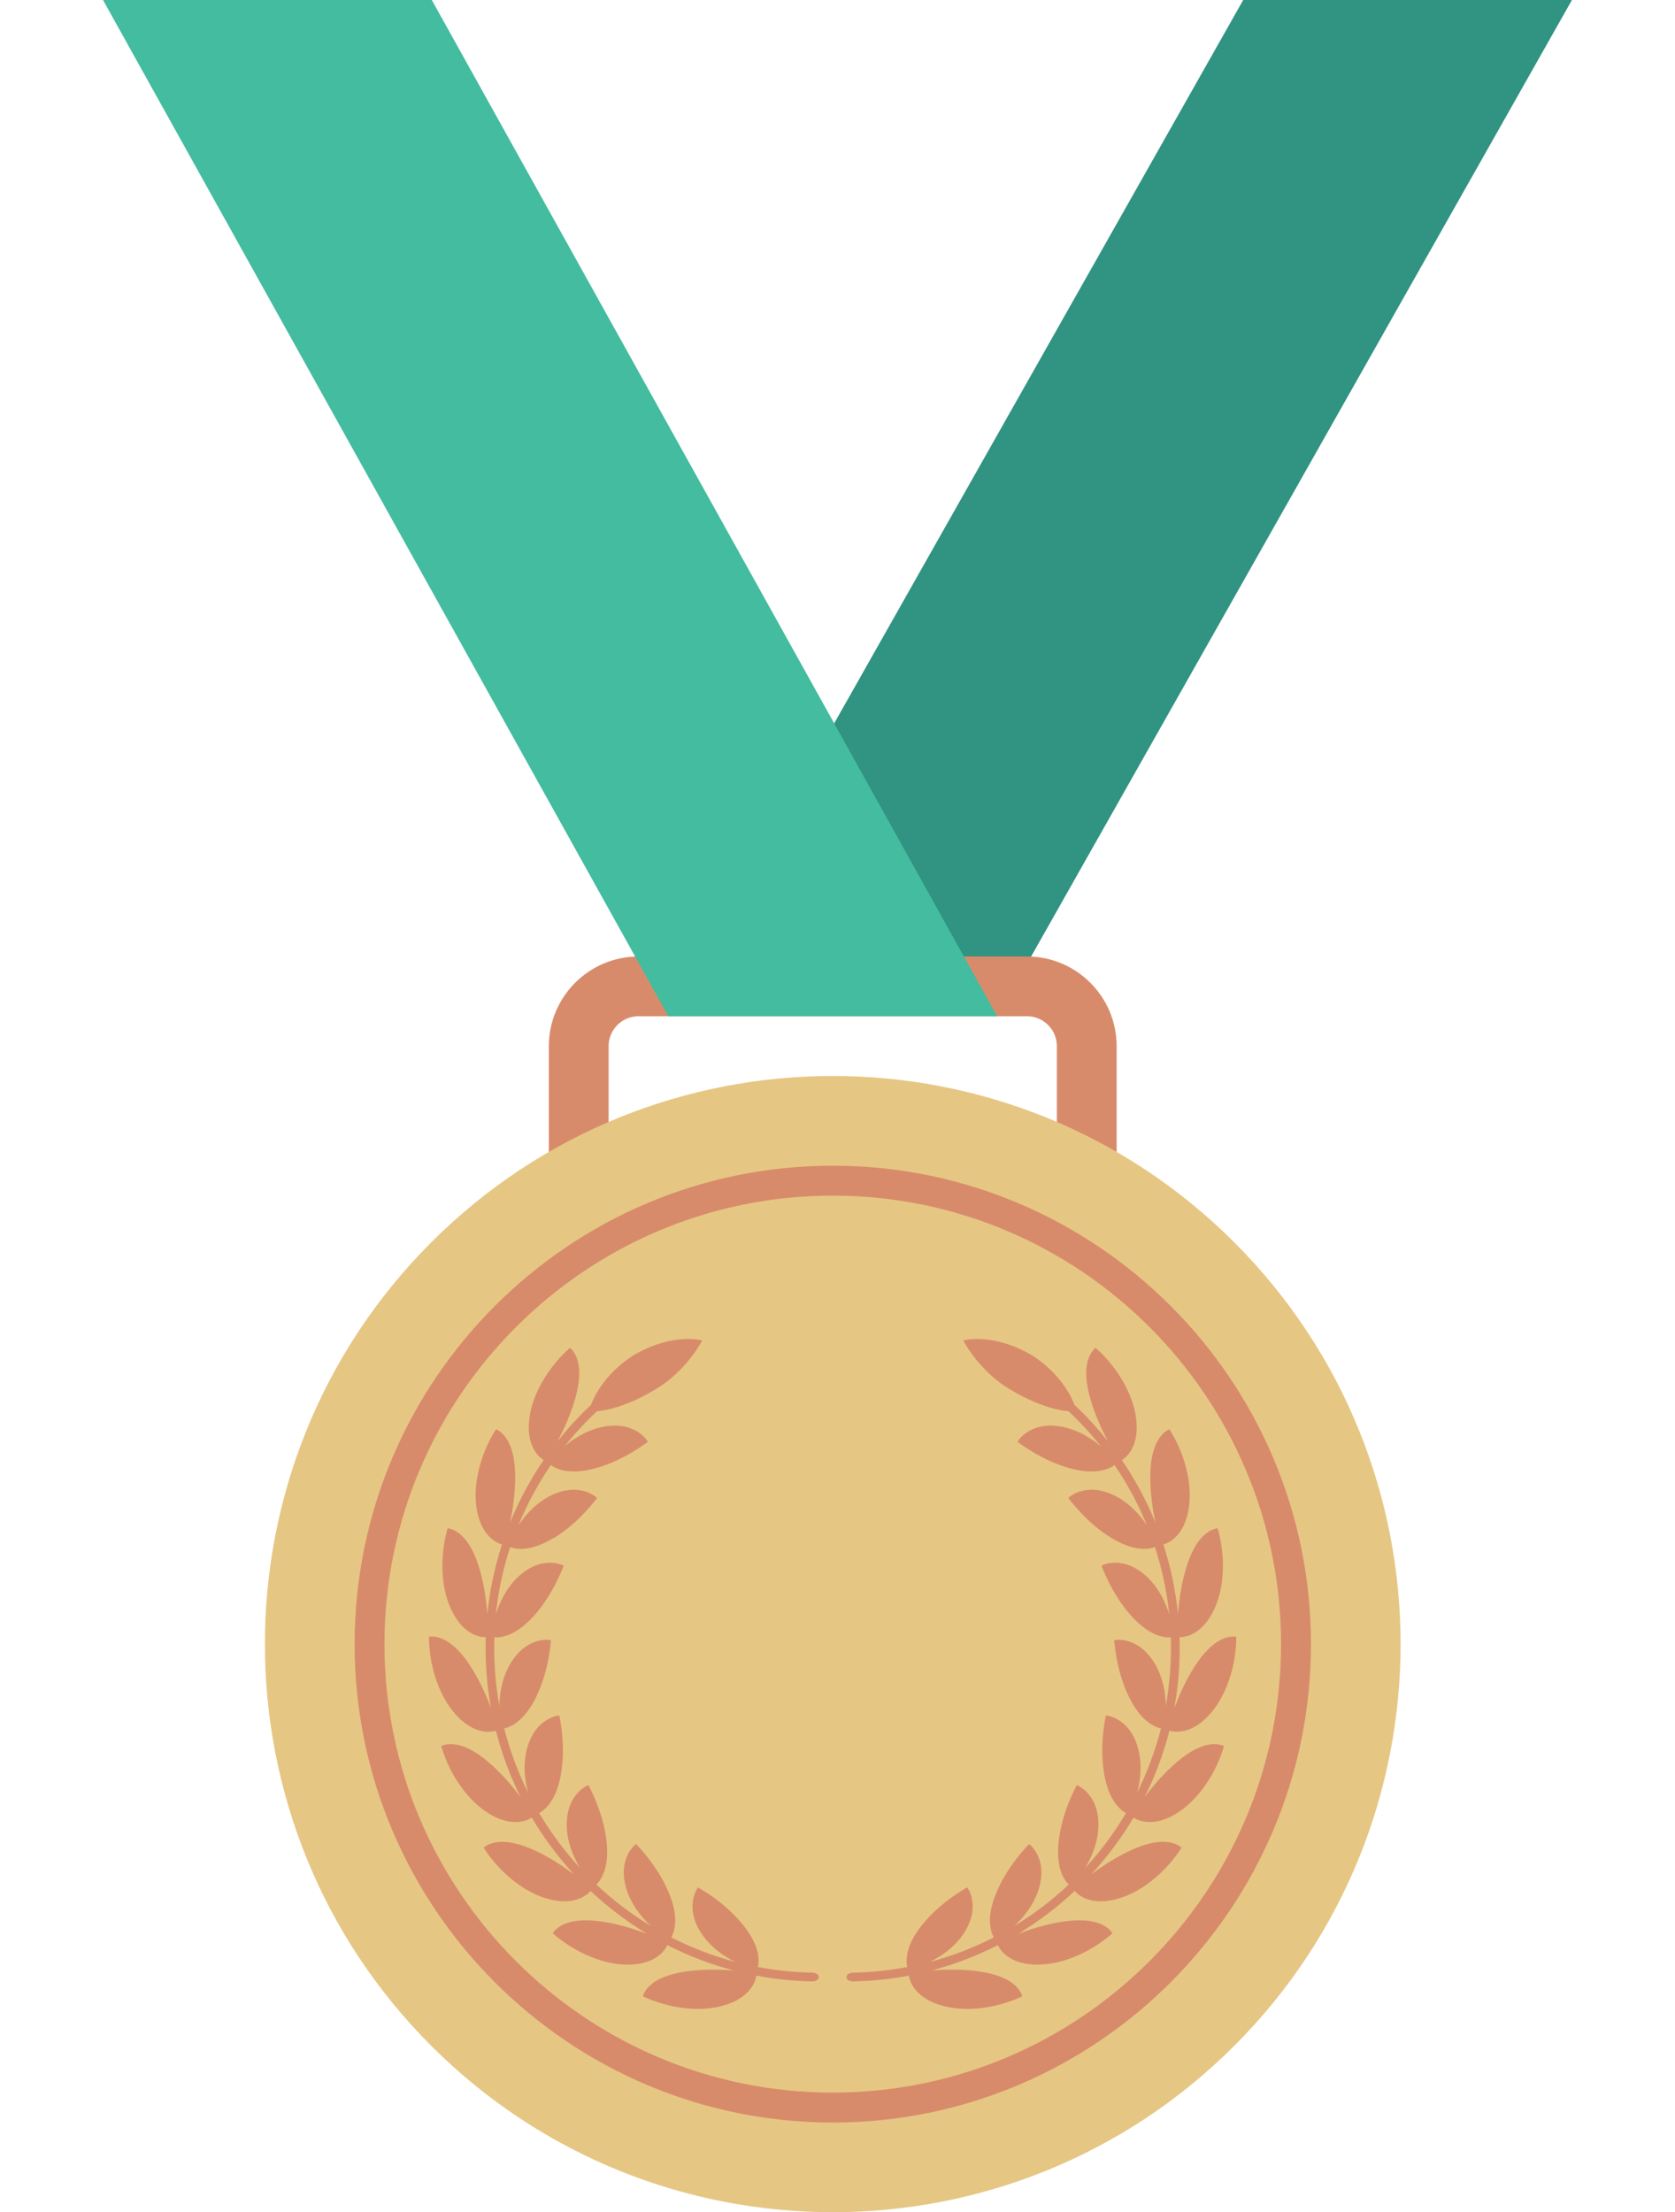
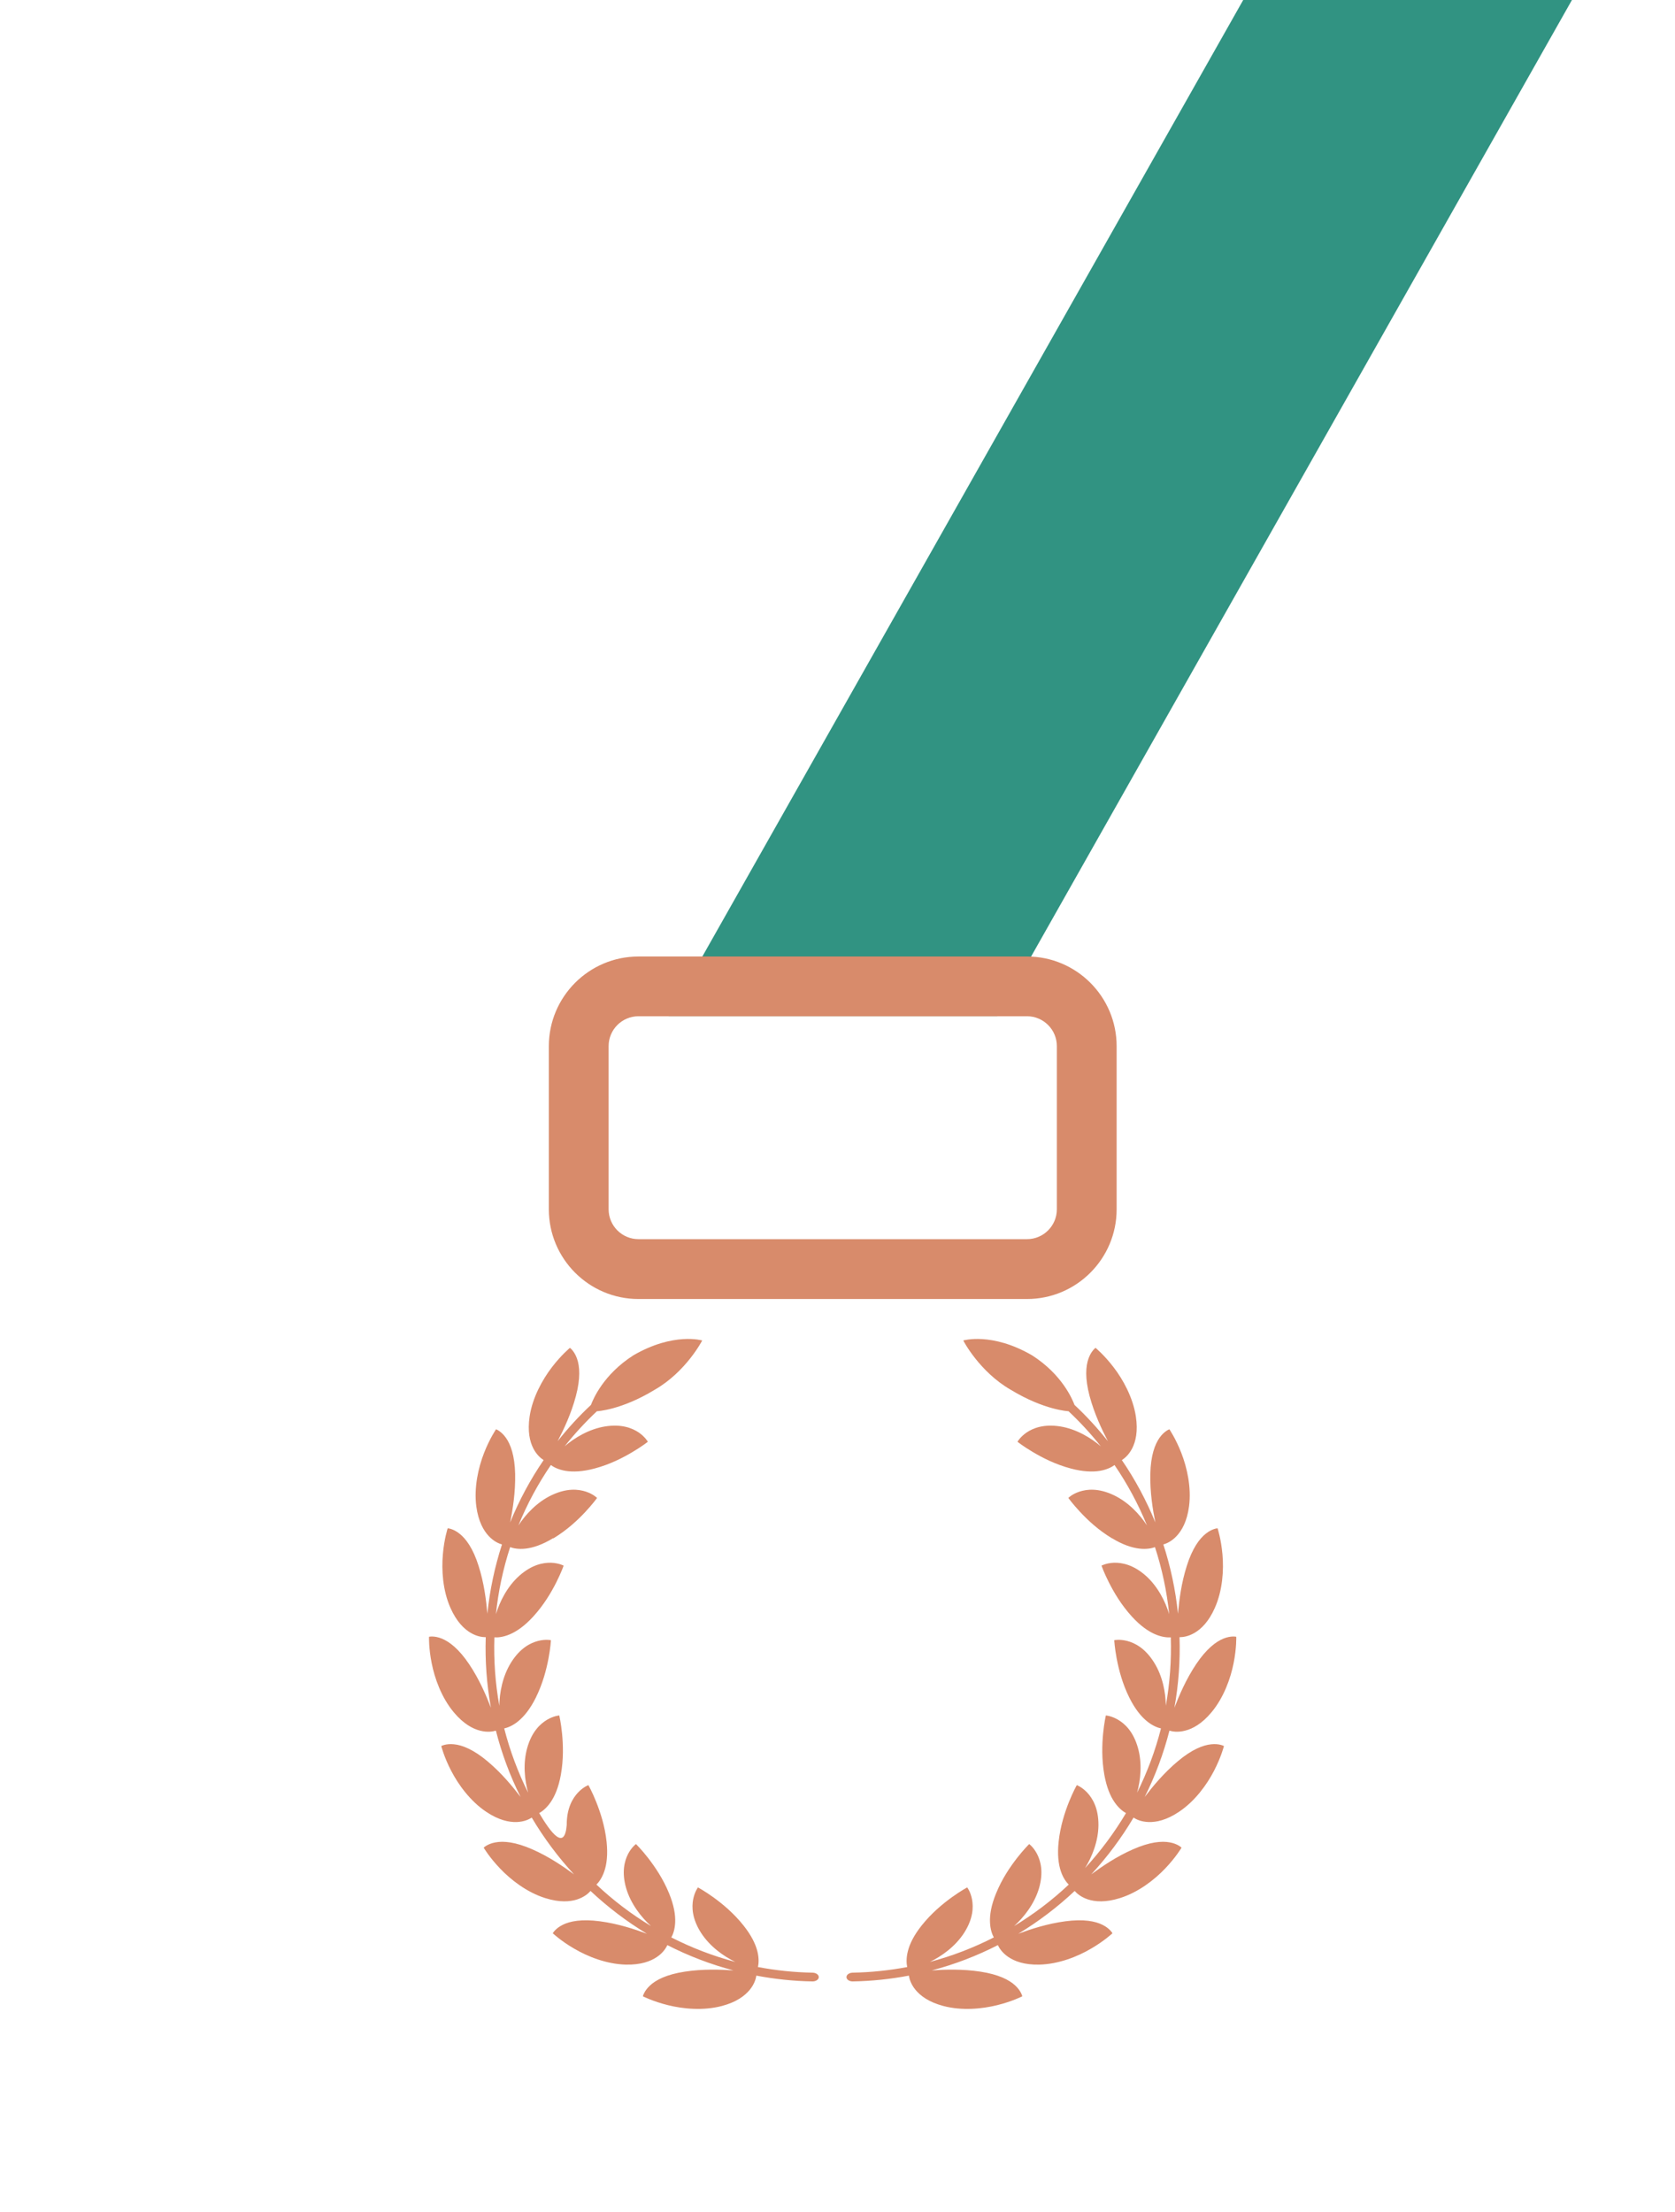
<svg xmlns="http://www.w3.org/2000/svg" width="303" height="400" viewBox="0 0 303 400" fill="none">
  <path d="M120.94 183.752H180.414L302.863 -32.715H243.399L120.94 183.752Z" fill="#319382" />
  <path d="M185.778 234.879H115.499C106.554 234.879 99.282 227.608 99.282 218.663V189.164C99.282 180.219 106.554 172.948 115.499 172.948H185.778C194.722 172.948 201.994 180.219 201.994 189.164V218.663C201.994 227.608 194.722 234.879 185.778 234.879ZM115.499 183.752C112.517 183.752 110.096 186.173 110.096 189.155V218.653C110.096 221.635 112.517 224.056 115.499 224.056H185.778C188.759 224.056 191.18 221.635 191.18 218.653V189.155C191.18 186.173 188.759 183.752 185.778 183.752H115.499Z" fill="#D88B6B" />
-   <path d="M223.276 369.909C263.391 329.793 263.391 264.754 223.276 224.639C183.16 184.524 118.121 184.524 78.006 224.639C37.89 264.754 37.89 329.793 78.006 369.909C118.121 410.024 183.16 410.024 223.276 369.909Z" fill="#E6C683" />
-   <path d="M150.643 383.783C102.947 383.783 64.148 344.975 64.148 297.279C64.148 249.582 102.956 210.774 150.643 210.774C198.331 210.774 237.148 249.582 237.148 297.279C237.148 344.975 198.34 383.783 150.643 383.783ZM150.643 216.186C105.928 216.186 69.55 252.563 69.55 297.279C69.55 341.994 105.928 378.371 150.643 378.371C195.358 378.371 231.736 341.994 231.736 297.279C231.736 252.563 195.358 216.186 150.643 216.186Z" fill="#D88B6B" />
-   <path d="M180.376 183.752H120.903L0.426 -32.715H59.9L180.376 183.752Z" fill="#43BC9F" />
-   <path d="M100.106 278.155C102.592 276.65 104.508 274.846 105.864 273.397C107.219 271.949 108.014 270.846 108.004 270.846C108.004 270.846 107.331 270.154 105.985 269.705C104.63 269.266 102.574 269.032 99.816 270.332C97.115 271.603 95.059 273.865 93.778 275.818C95.339 271.986 97.311 268.322 99.648 264.901C100.097 265.238 100.975 265.724 102.293 265.948C103.602 266.163 105.359 266.116 107.556 265.527C110.369 264.78 112.706 263.565 114.416 262.546C116.127 261.536 117.192 260.695 117.192 260.686C117.192 260.686 116.734 259.845 115.575 259.031C114.397 258.237 112.481 257.442 109.462 257.919C106.518 258.396 103.91 259.994 102.144 261.508C103.929 259.256 105.882 257.143 107.976 255.171C107.976 255.171 112.341 254.994 118.426 251.292C124.118 248.03 127.025 242.385 127.025 242.375C127.025 242.385 121.875 240.824 114.566 245.067C109.135 248.544 107.284 253.012 106.901 254.031C104.733 256.059 102.714 258.256 100.873 260.592C101.985 258.452 103.331 255.61 104.172 252.442C105.032 249.217 104.873 247.039 104.378 245.656C103.892 244.273 103.106 243.712 103.097 243.712C103.097 243.712 101.546 244.983 99.835 247.217C98.134 249.442 96.33 252.666 95.807 256.106C95.405 258.816 95.844 260.648 96.461 261.864C97.078 263.079 97.872 263.705 98.34 264.004C95.928 267.528 93.891 271.322 92.283 275.276C92.76 272.911 93.255 269.808 93.189 266.518C93.115 263.191 92.358 261.134 91.498 259.947C90.647 258.751 89.731 258.433 89.731 258.433C89.731 258.433 88.591 260.088 87.563 262.714C86.544 265.331 85.712 268.92 86.161 272.379C86.535 275.099 87.469 276.734 88.404 277.734C89.339 278.734 90.273 279.108 90.806 279.258C89.488 283.324 88.6 287.53 88.161 291.783C87.955 289.371 87.572 286.259 86.572 283.127C85.572 279.95 84.263 278.192 83.104 277.295C81.955 276.379 80.983 276.332 80.983 276.342C80.983 276.342 80.347 278.248 80.113 281.062C79.861 283.857 80.076 287.549 81.487 290.736C82.6 293.241 83.964 294.54 85.133 295.232C86.31 295.933 87.32 296.026 87.871 296.026C87.731 300.288 88.039 304.578 88.806 308.784C87.937 306.532 86.703 303.644 84.871 300.914C83.02 298.148 81.282 296.83 79.917 296.278C78.562 295.727 77.608 295.951 77.608 295.951C77.608 295.951 77.534 297.952 78.085 300.709C78.627 303.457 79.852 306.934 82.095 309.616C83.861 311.719 85.525 312.589 86.843 312.925C88.17 313.271 89.161 313.084 89.703 312.925C90.759 317.066 92.255 321.094 94.171 324.917C92.704 322.992 90.703 320.571 88.189 318.468C85.637 316.318 83.6 315.533 82.132 315.393C80.674 315.234 79.824 315.71 79.824 315.71C79.824 315.71 80.31 317.673 81.609 320.169C82.899 322.664 85.058 325.665 87.955 327.6C90.236 329.132 92.096 329.488 93.451 329.45C94.825 329.404 95.713 328.955 96.19 328.646C98.368 332.32 100.938 335.769 103.836 338.909C101.891 337.479 99.302 335.703 96.293 334.385C93.236 333.039 91.068 332.852 89.619 333.133C88.18 333.385 87.497 334.086 87.497 334.086C87.497 334.086 88.516 335.825 90.46 337.853C92.395 339.891 95.302 342.153 98.62 343.199C101.237 344.022 103.116 343.863 104.415 343.442C105.714 343.012 106.462 342.33 106.826 341.91C109.939 344.835 113.36 347.433 117.024 349.649C114.753 348.807 111.771 347.826 108.518 347.396C105.219 346.957 103.069 347.377 101.761 348.05C100.452 348.705 99.994 349.555 99.994 349.565C99.994 349.555 101.452 350.948 103.882 352.35C106.303 353.771 109.724 355.145 113.21 355.229C115.949 355.294 117.716 354.612 118.837 353.845C119.968 353.079 120.482 352.21 120.725 351.705C124.529 353.649 128.548 355.191 132.68 356.276C130.268 356.107 127.128 356.005 123.884 356.5C120.585 357.005 118.65 357.995 117.575 359.014C116.5 360.005 116.295 360.958 116.295 360.958C116.295 360.958 118.089 361.884 120.819 362.557C123.539 363.239 127.212 363.603 130.595 362.706C133.25 362.005 134.745 360.846 135.615 359.799C136.484 358.743 136.736 357.762 136.82 357.22C140.167 357.855 143.569 358.21 146.971 358.266C147.597 358.276 148.111 357.921 148.111 357.491C148.111 357.051 147.616 356.706 146.999 356.687C143.681 356.631 140.372 356.285 137.11 355.668C137.232 355.126 137.334 354.116 137.007 352.827C136.68 351.527 135.932 349.957 134.512 348.172C132.708 345.901 130.67 344.237 129.063 343.069C127.455 341.91 126.258 341.274 126.258 341.274C126.258 341.274 125.67 342.022 125.389 343.424C125.128 344.816 125.165 346.891 126.801 349.462C128.418 351.967 130.904 353.724 133.016 354.743C129.016 353.687 125.128 352.191 121.436 350.312C121.716 349.826 122.09 348.892 122.137 347.555C122.193 346.218 121.912 344.499 121.052 342.386C119.949 339.685 118.454 337.526 117.239 335.946C116.024 334.385 115.042 333.432 115.042 333.432C115.042 333.432 114.257 333.983 113.603 335.245C112.967 336.507 112.425 338.517 113.276 341.442C114.126 344.302 116.033 346.686 117.762 348.256C114.22 346.116 110.902 343.601 107.892 340.76C108.294 340.367 108.911 339.573 109.331 338.311C109.761 337.049 109.967 335.311 109.733 333.039C109.425 330.151 108.584 327.656 107.845 325.796C107.107 323.954 106.443 322.777 106.434 322.777C106.434 322.777 105.527 323.094 104.555 324.123C103.592 325.151 102.508 326.927 102.518 329.983C102.536 332.965 103.705 335.778 104.938 337.769C102.134 334.731 99.648 331.385 97.536 327.833C98.031 327.562 98.844 326.973 99.601 325.87C100.359 324.777 101.05 323.169 101.452 320.926C101.966 318.066 101.863 315.439 101.676 313.467C101.48 311.495 101.172 310.177 101.172 310.177C101.172 310.177 100.218 310.233 98.984 310.944C97.769 311.663 96.227 313.056 95.386 315.991C94.564 318.86 94.909 321.889 95.536 324.141C93.685 320.431 92.236 316.533 91.208 312.523C91.759 312.402 92.713 312.075 93.741 311.224C94.778 310.383 95.891 309.037 96.909 306.999C98.199 304.401 98.844 301.84 99.218 299.886C99.592 297.933 99.657 296.568 99.657 296.568C99.657 296.568 98.732 296.353 97.349 296.699C95.975 297.054 94.115 297.97 92.479 300.559C90.89 303.083 90.357 306.093 90.329 308.42C89.591 304.345 89.301 300.195 89.432 296.054C89.993 296.101 90.993 296.035 92.217 295.512C93.451 294.989 94.891 294.007 96.433 292.325C98.396 290.184 99.723 287.904 100.62 286.137C101.508 284.371 101.966 283.09 101.957 283.09C101.957 283.09 101.125 282.623 99.704 282.567C98.284 282.529 96.246 282.884 93.956 284.903C91.731 286.885 90.385 289.633 89.713 291.867C90.133 287.745 91.002 283.679 92.283 279.744C92.806 279.94 93.797 280.165 95.115 280.006C96.442 279.847 98.106 279.314 100.05 278.127L100.106 278.155Z" fill="#D88B6B" />
+   <path d="M100.106 278.155C102.592 276.65 104.508 274.846 105.864 273.397C107.219 271.949 108.014 270.846 108.004 270.846C108.004 270.846 107.331 270.154 105.985 269.705C104.63 269.266 102.574 269.032 99.816 270.332C97.115 271.603 95.059 273.865 93.778 275.818C95.339 271.986 97.311 268.322 99.648 264.901C100.097 265.238 100.975 265.724 102.293 265.948C103.602 266.163 105.359 266.116 107.556 265.527C110.369 264.78 112.706 263.565 114.416 262.546C116.127 261.536 117.192 260.695 117.192 260.686C117.192 260.686 116.734 259.845 115.575 259.031C114.397 258.237 112.481 257.442 109.462 257.919C106.518 258.396 103.91 259.994 102.144 261.508C103.929 259.256 105.882 257.143 107.976 255.171C107.976 255.171 112.341 254.994 118.426 251.292C124.118 248.03 127.025 242.385 127.025 242.375C127.025 242.385 121.875 240.824 114.566 245.067C109.135 248.544 107.284 253.012 106.901 254.031C104.733 256.059 102.714 258.256 100.873 260.592C101.985 258.452 103.331 255.61 104.172 252.442C105.032 249.217 104.873 247.039 104.378 245.656C103.892 244.273 103.106 243.712 103.097 243.712C103.097 243.712 101.546 244.983 99.835 247.217C98.134 249.442 96.33 252.666 95.807 256.106C95.405 258.816 95.844 260.648 96.461 261.864C97.078 263.079 97.872 263.705 98.34 264.004C95.928 267.528 93.891 271.322 92.283 275.276C92.76 272.911 93.255 269.808 93.189 266.518C93.115 263.191 92.358 261.134 91.498 259.947C90.647 258.751 89.731 258.433 89.731 258.433C89.731 258.433 88.591 260.088 87.563 262.714C86.544 265.331 85.712 268.92 86.161 272.379C86.535 275.099 87.469 276.734 88.404 277.734C89.339 278.734 90.273 279.108 90.806 279.258C89.488 283.324 88.6 287.53 88.161 291.783C87.955 289.371 87.572 286.259 86.572 283.127C85.572 279.95 84.263 278.192 83.104 277.295C81.955 276.379 80.983 276.332 80.983 276.342C80.983 276.342 80.347 278.248 80.113 281.062C79.861 283.857 80.076 287.549 81.487 290.736C82.6 293.241 83.964 294.54 85.133 295.232C86.31 295.933 87.32 296.026 87.871 296.026C87.731 300.288 88.039 304.578 88.806 308.784C87.937 306.532 86.703 303.644 84.871 300.914C83.02 298.148 81.282 296.83 79.917 296.278C78.562 295.727 77.608 295.951 77.608 295.951C77.608 295.951 77.534 297.952 78.085 300.709C78.627 303.457 79.852 306.934 82.095 309.616C83.861 311.719 85.525 312.589 86.843 312.925C88.17 313.271 89.161 313.084 89.703 312.925C90.759 317.066 92.255 321.094 94.171 324.917C92.704 322.992 90.703 320.571 88.189 318.468C85.637 316.318 83.6 315.533 82.132 315.393C80.674 315.234 79.824 315.71 79.824 315.71C79.824 315.71 80.31 317.673 81.609 320.169C82.899 322.664 85.058 325.665 87.955 327.6C90.236 329.132 92.096 329.488 93.451 329.45C94.825 329.404 95.713 328.955 96.19 328.646C98.368 332.32 100.938 335.769 103.836 338.909C101.891 337.479 99.302 335.703 96.293 334.385C93.236 333.039 91.068 332.852 89.619 333.133C88.18 333.385 87.497 334.086 87.497 334.086C87.497 334.086 88.516 335.825 90.46 337.853C92.395 339.891 95.302 342.153 98.62 343.199C101.237 344.022 103.116 343.863 104.415 343.442C105.714 343.012 106.462 342.33 106.826 341.91C109.939 344.835 113.36 347.433 117.024 349.649C114.753 348.807 111.771 347.826 108.518 347.396C105.219 346.957 103.069 347.377 101.761 348.05C100.452 348.705 99.994 349.555 99.994 349.565C99.994 349.555 101.452 350.948 103.882 352.35C106.303 353.771 109.724 355.145 113.21 355.229C115.949 355.294 117.716 354.612 118.837 353.845C119.968 353.079 120.482 352.21 120.725 351.705C124.529 353.649 128.548 355.191 132.68 356.276C130.268 356.107 127.128 356.005 123.884 356.5C120.585 357.005 118.65 357.995 117.575 359.014C116.5 360.005 116.295 360.958 116.295 360.958C116.295 360.958 118.089 361.884 120.819 362.557C123.539 363.239 127.212 363.603 130.595 362.706C133.25 362.005 134.745 360.846 135.615 359.799C136.484 358.743 136.736 357.762 136.82 357.22C140.167 357.855 143.569 358.21 146.971 358.266C147.597 358.276 148.111 357.921 148.111 357.491C148.111 357.051 147.616 356.706 146.999 356.687C143.681 356.631 140.372 356.285 137.11 355.668C137.232 355.126 137.334 354.116 137.007 352.827C136.68 351.527 135.932 349.957 134.512 348.172C132.708 345.901 130.67 344.237 129.063 343.069C127.455 341.91 126.258 341.274 126.258 341.274C126.258 341.274 125.67 342.022 125.389 343.424C125.128 344.816 125.165 346.891 126.801 349.462C128.418 351.967 130.904 353.724 133.016 354.743C129.016 353.687 125.128 352.191 121.436 350.312C121.716 349.826 122.09 348.892 122.137 347.555C122.193 346.218 121.912 344.499 121.052 342.386C119.949 339.685 118.454 337.526 117.239 335.946C116.024 334.385 115.042 333.432 115.042 333.432C115.042 333.432 114.257 333.983 113.603 335.245C112.967 336.507 112.425 338.517 113.276 341.442C114.126 344.302 116.033 346.686 117.762 348.256C114.22 346.116 110.902 343.601 107.892 340.76C108.294 340.367 108.911 339.573 109.331 338.311C109.761 337.049 109.967 335.311 109.733 333.039C109.425 330.151 108.584 327.656 107.845 325.796C107.107 323.954 106.443 322.777 106.434 322.777C106.434 322.777 105.527 323.094 104.555 324.123C103.592 325.151 102.508 326.927 102.518 329.983C102.134 334.731 99.648 331.385 97.536 327.833C98.031 327.562 98.844 326.973 99.601 325.87C100.359 324.777 101.05 323.169 101.452 320.926C101.966 318.066 101.863 315.439 101.676 313.467C101.48 311.495 101.172 310.177 101.172 310.177C101.172 310.177 100.218 310.233 98.984 310.944C97.769 311.663 96.227 313.056 95.386 315.991C94.564 318.86 94.909 321.889 95.536 324.141C93.685 320.431 92.236 316.533 91.208 312.523C91.759 312.402 92.713 312.075 93.741 311.224C94.778 310.383 95.891 309.037 96.909 306.999C98.199 304.401 98.844 301.84 99.218 299.886C99.592 297.933 99.657 296.568 99.657 296.568C99.657 296.568 98.732 296.353 97.349 296.699C95.975 297.054 94.115 297.97 92.479 300.559C90.89 303.083 90.357 306.093 90.329 308.42C89.591 304.345 89.301 300.195 89.432 296.054C89.993 296.101 90.993 296.035 92.217 295.512C93.451 294.989 94.891 294.007 96.433 292.325C98.396 290.184 99.723 287.904 100.62 286.137C101.508 284.371 101.966 283.09 101.957 283.09C101.957 283.09 101.125 282.623 99.704 282.567C98.284 282.529 96.246 282.884 93.956 284.903C91.731 286.885 90.385 289.633 89.713 291.867C90.133 287.745 91.002 283.679 92.283 279.744C92.806 279.94 93.797 280.165 95.115 280.006C96.442 279.847 98.106 279.314 100.05 278.127L100.106 278.155Z" fill="#D88B6B" />
  <path d="M201.163 278.155C198.668 276.65 196.761 274.846 195.406 273.397C194.05 271.949 193.256 270.846 193.256 270.846C193.256 270.846 193.919 270.154 195.275 269.705C196.63 269.266 198.686 269.032 201.444 270.332C204.145 271.603 206.201 273.865 207.482 275.818C205.921 271.986 203.949 268.322 201.612 264.901C201.163 265.238 200.285 265.724 198.967 265.948C197.658 266.163 195.901 266.116 193.704 265.527C190.891 264.78 188.545 263.565 186.835 262.546C185.124 261.536 184.059 260.695 184.059 260.686C184.059 260.686 184.517 259.845 185.685 259.031C186.863 258.237 188.779 257.442 191.798 257.919C194.742 258.396 197.35 259.994 199.126 261.508C197.34 259.256 195.387 257.143 193.293 255.171C193.293 255.171 188.938 254.994 182.843 251.292C177.161 248.03 174.244 242.385 174.254 242.375C174.254 242.385 179.404 240.824 186.704 245.067C192.144 248.544 193.985 253.012 194.377 254.031C196.546 256.059 198.565 258.256 200.415 260.592C199.303 258.452 197.957 255.61 197.107 252.442C196.247 249.217 196.406 247.039 196.901 245.656C197.387 244.273 198.172 243.712 198.182 243.712C198.182 243.712 199.733 244.983 201.444 247.217C203.154 249.442 204.939 252.666 205.472 256.106C205.883 258.816 205.435 260.648 204.818 261.864C204.201 263.079 203.406 263.705 202.939 264.004C205.351 267.528 207.379 271.322 208.996 275.276C208.519 272.911 208.014 269.808 208.089 266.518C208.155 263.191 208.921 261.134 209.772 259.947C210.622 258.751 211.538 258.433 211.538 258.433C211.529 258.433 212.678 260.088 213.697 262.714C214.716 265.331 215.548 268.92 215.09 272.379C214.735 275.099 213.781 276.734 212.847 277.734C211.912 278.734 210.977 279.108 210.445 279.258C211.762 283.324 212.66 287.53 213.09 291.783C213.305 289.371 213.688 286.259 214.688 283.127C215.688 279.95 216.987 278.192 218.146 277.295C219.296 276.379 220.259 276.332 220.259 276.342C220.249 276.342 220.894 278.248 221.137 281.062C221.39 283.857 221.175 287.549 219.754 290.736C218.651 293.241 217.277 294.54 216.109 295.232C214.922 295.933 213.922 296.026 213.37 296.026C213.51 300.288 213.202 304.578 212.445 308.784C213.314 306.532 214.548 303.644 216.37 300.914C218.221 298.148 219.96 296.83 221.324 296.278C222.68 295.727 223.633 295.951 223.633 295.951C223.633 295.951 223.708 297.952 223.156 300.709C222.614 303.457 221.39 306.934 219.146 309.616C217.389 311.719 215.716 312.589 214.389 312.925C213.062 313.271 212.071 313.084 211.547 312.925C210.482 317.066 208.986 321.094 207.07 324.917C208.538 322.992 210.538 320.571 213.052 318.468C215.604 316.318 217.642 315.533 219.109 315.393C220.567 315.234 221.408 315.71 221.408 315.71C221.408 315.71 220.913 317.673 219.623 320.169C218.333 322.664 216.183 325.665 213.277 327.6C210.996 329.132 209.145 329.488 207.781 329.45C206.407 329.404 205.519 328.955 205.051 328.646C202.874 332.32 200.303 335.769 197.406 338.909C199.35 337.479 201.939 335.703 204.949 334.385C207.996 333.039 210.173 332.852 211.622 333.133C213.062 333.385 213.744 334.086 213.735 334.086C213.735 334.086 212.716 335.825 210.772 337.853C208.837 339.891 205.93 342.153 202.603 343.199C199.985 344.022 198.116 343.863 196.808 343.442C195.508 343.012 194.77 342.33 194.405 341.91C191.293 344.835 187.872 347.433 184.208 349.649C186.479 348.807 189.452 347.826 192.714 347.396C196.022 346.957 198.154 347.377 199.471 348.05C200.78 348.705 201.238 349.555 201.238 349.565C201.238 349.555 199.78 350.948 197.35 352.35C194.938 353.771 191.508 355.145 188.022 355.229C185.274 355.294 183.516 354.612 182.395 353.845C181.264 353.079 180.75 352.21 180.507 351.705C176.703 353.649 172.693 355.191 168.552 356.276C170.964 356.107 174.095 356.005 177.348 356.5C180.638 357.005 182.582 357.995 183.657 359.014C184.731 360.005 184.928 360.958 184.928 360.958C184.928 360.958 183.133 361.884 180.404 362.557C177.684 363.239 174.001 363.603 170.637 362.706C167.982 362.005 166.487 360.846 165.617 359.799C164.748 358.743 164.496 357.762 164.412 357.22C161.065 357.855 157.663 358.21 154.261 358.266C153.625 358.276 153.121 357.921 153.121 357.491C153.121 357.051 153.616 356.706 154.233 356.687C157.542 356.631 160.86 356.285 164.112 355.668C163.991 355.126 163.897 354.116 164.225 352.827C164.542 351.527 165.29 349.957 166.711 348.172C168.515 345.901 170.552 344.237 172.16 343.069C173.758 341.91 174.964 341.274 174.964 341.274C174.964 341.274 175.562 342.022 175.833 343.424C176.095 344.816 176.058 346.891 174.422 349.462C172.814 351.967 170.319 353.724 168.206 354.743C172.207 353.687 176.095 352.191 179.778 350.312C179.507 349.826 179.133 348.892 179.086 347.555C179.03 346.218 179.301 344.499 180.17 342.386C181.264 339.685 182.759 337.526 183.984 335.946C185.199 334.385 186.18 333.432 186.18 333.432C186.18 333.432 186.956 333.983 187.61 335.245C188.255 336.507 188.797 338.517 187.947 341.442C187.096 344.302 185.189 346.686 183.451 348.256C186.993 346.116 190.312 343.601 193.331 340.76C192.929 340.367 192.302 339.573 191.891 338.311C191.471 337.049 191.256 335.311 191.499 333.039C191.807 330.151 192.639 327.656 193.377 325.796C194.116 323.954 194.789 322.777 194.789 322.777C194.789 322.777 195.695 323.094 196.667 324.123C197.63 325.151 198.714 326.927 198.705 329.983C198.686 332.965 197.518 335.778 196.284 337.769C199.088 334.731 201.574 331.385 203.687 327.833C203.191 327.562 202.378 326.973 201.621 325.87C200.855 324.777 200.182 323.169 199.771 320.926C199.266 318.066 199.359 315.439 199.546 313.467C199.733 311.495 200.042 310.177 200.051 310.177C200.051 310.177 201.004 310.233 202.238 310.944C203.462 311.663 204.995 313.056 205.837 315.991C206.659 318.86 206.313 321.889 205.696 324.141C207.538 320.431 208.996 316.533 210.015 312.523C209.463 312.402 208.519 312.075 207.482 311.224C206.444 310.383 205.332 309.037 204.313 306.999C203.014 304.401 202.378 301.84 202.004 299.886C201.631 297.933 201.565 296.568 201.565 296.568C201.565 296.568 202.49 296.353 203.874 296.699C205.248 297.054 207.117 297.97 208.743 300.559C210.342 303.083 210.865 306.093 210.893 308.42C211.622 304.345 211.921 300.195 211.79 296.054C211.23 296.101 210.22 296.035 208.996 295.512C207.762 294.989 206.323 294.007 204.78 292.325C202.818 290.184 201.5 287.904 200.602 286.137C199.705 284.371 199.256 283.09 199.256 283.09C199.256 283.09 200.098 282.623 201.509 282.567C202.92 282.529 204.967 282.884 207.257 284.903C209.482 286.885 210.828 289.633 211.501 291.867C211.08 287.745 210.211 283.679 208.93 279.744C208.398 279.94 207.416 280.165 206.098 280.006C204.752 279.847 203.089 279.314 201.144 278.127L201.163 278.155Z" fill="#D88B6B" />
</svg>